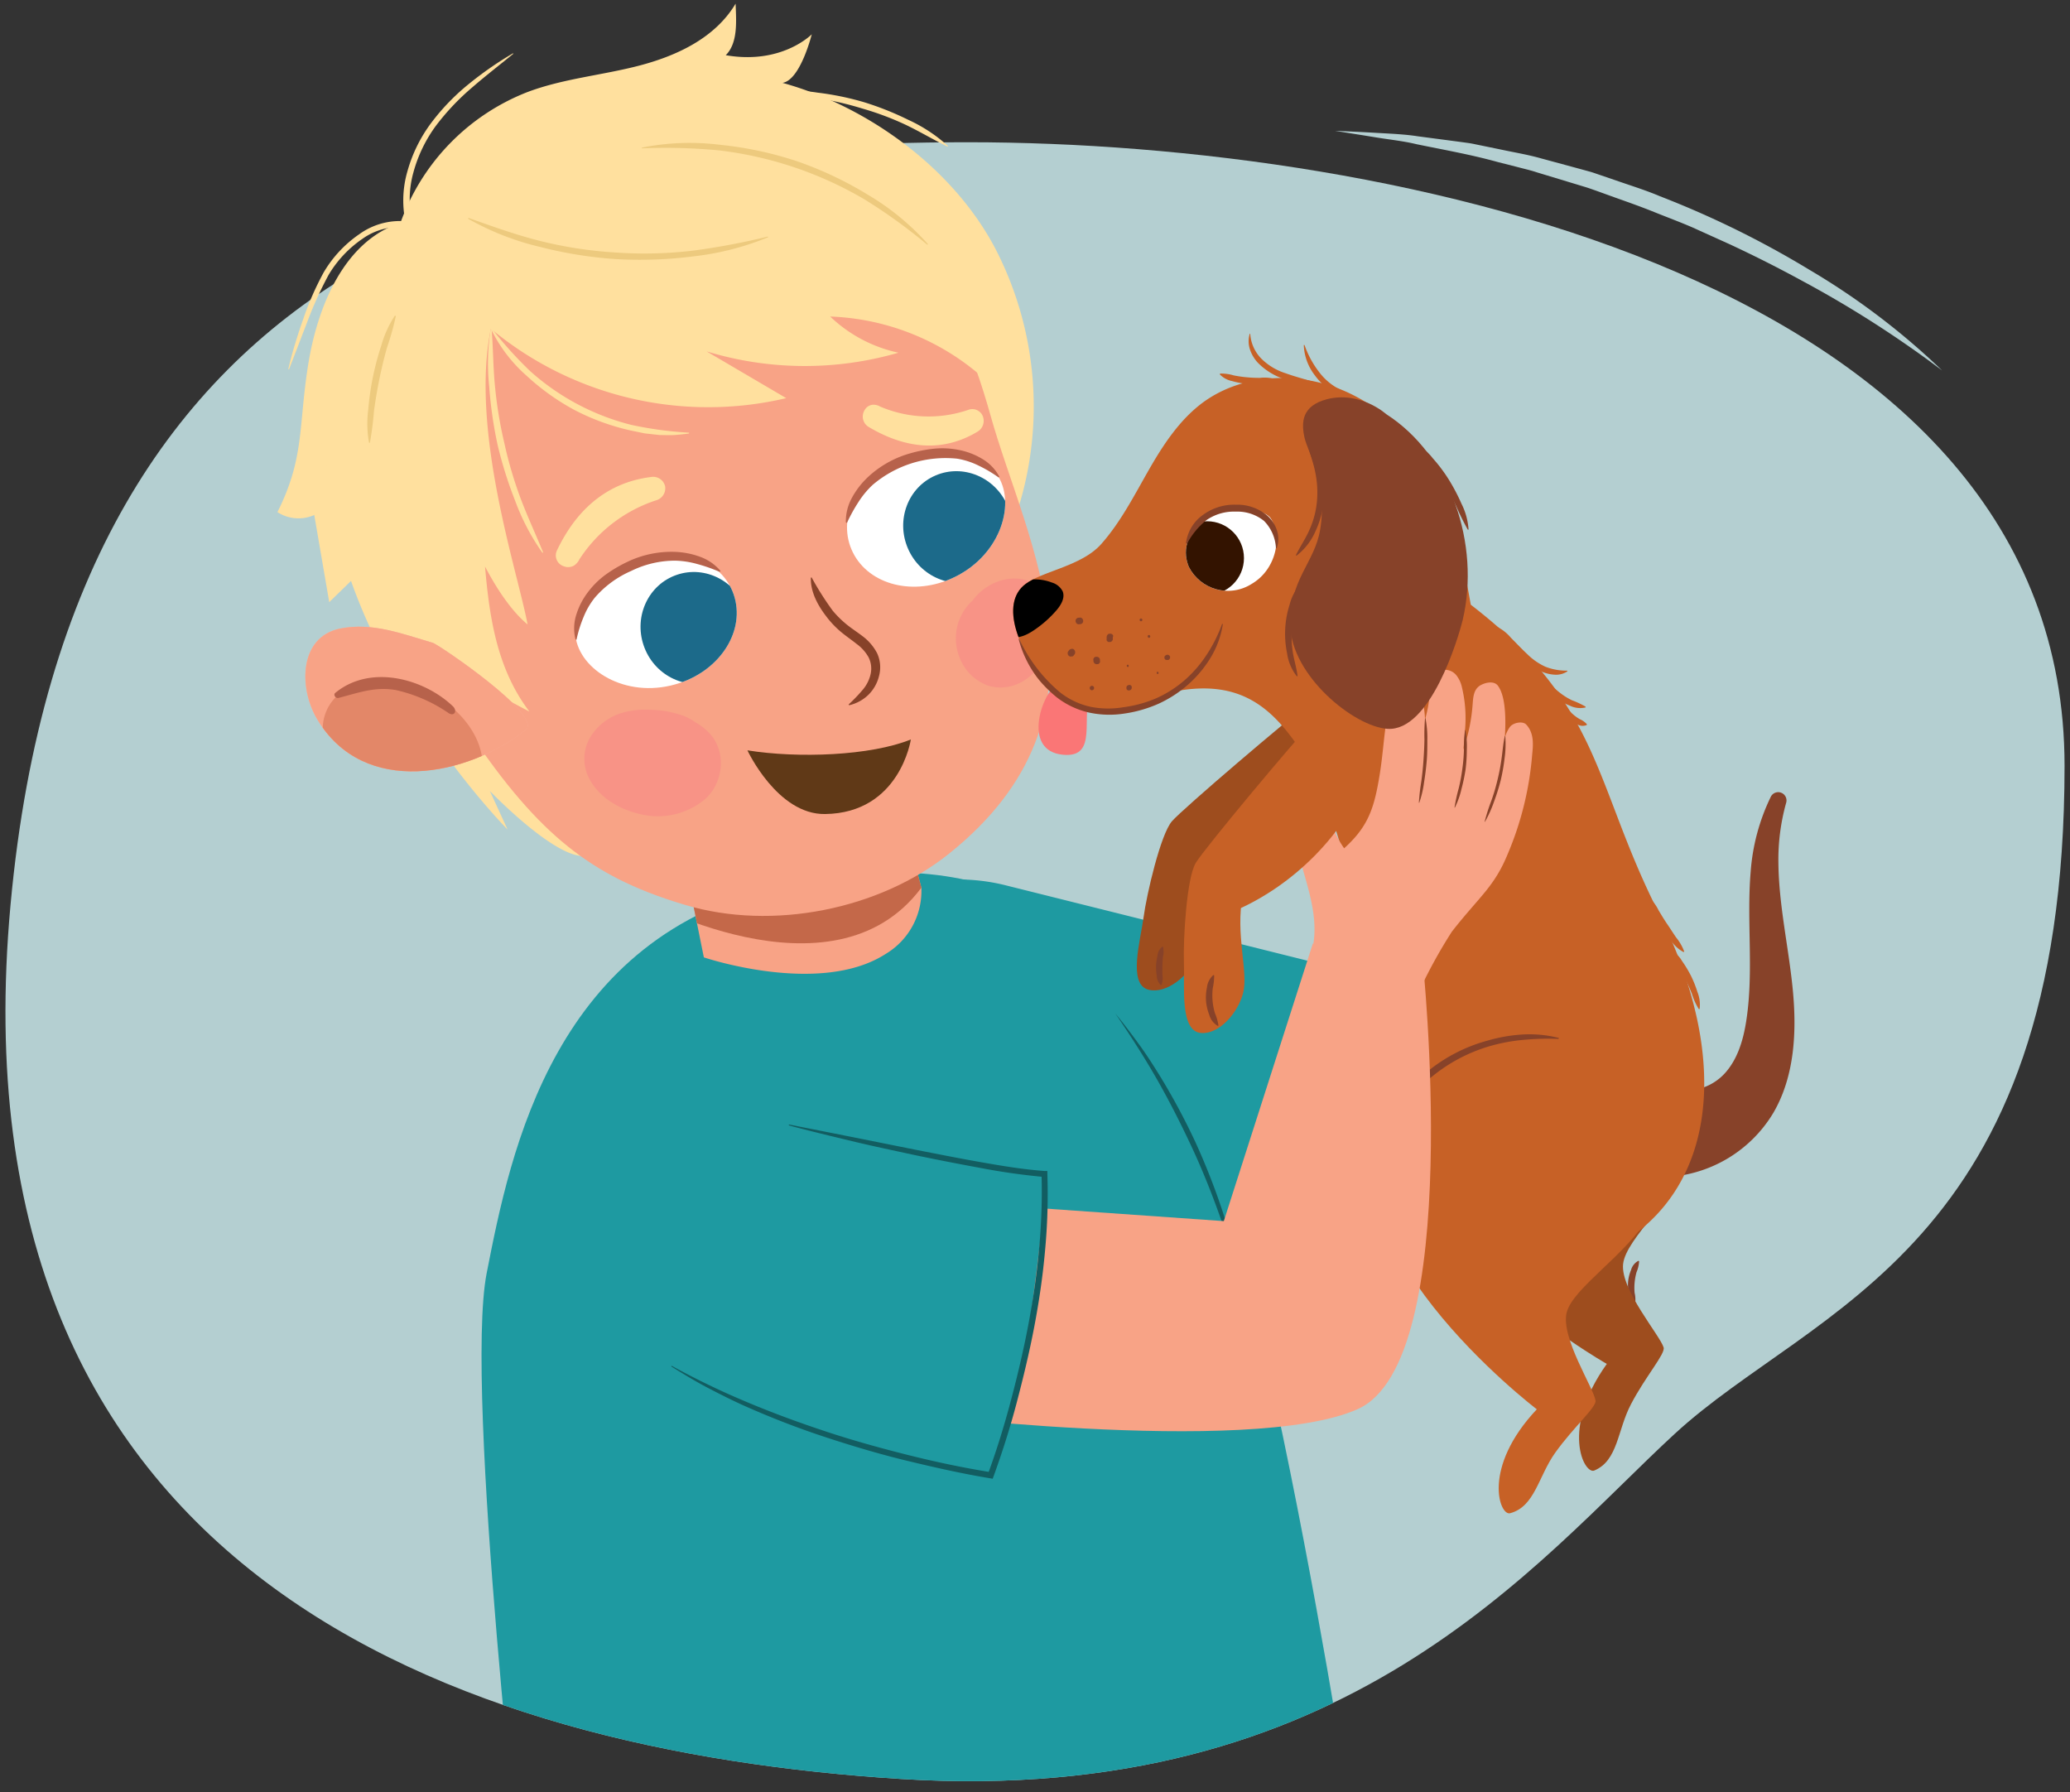
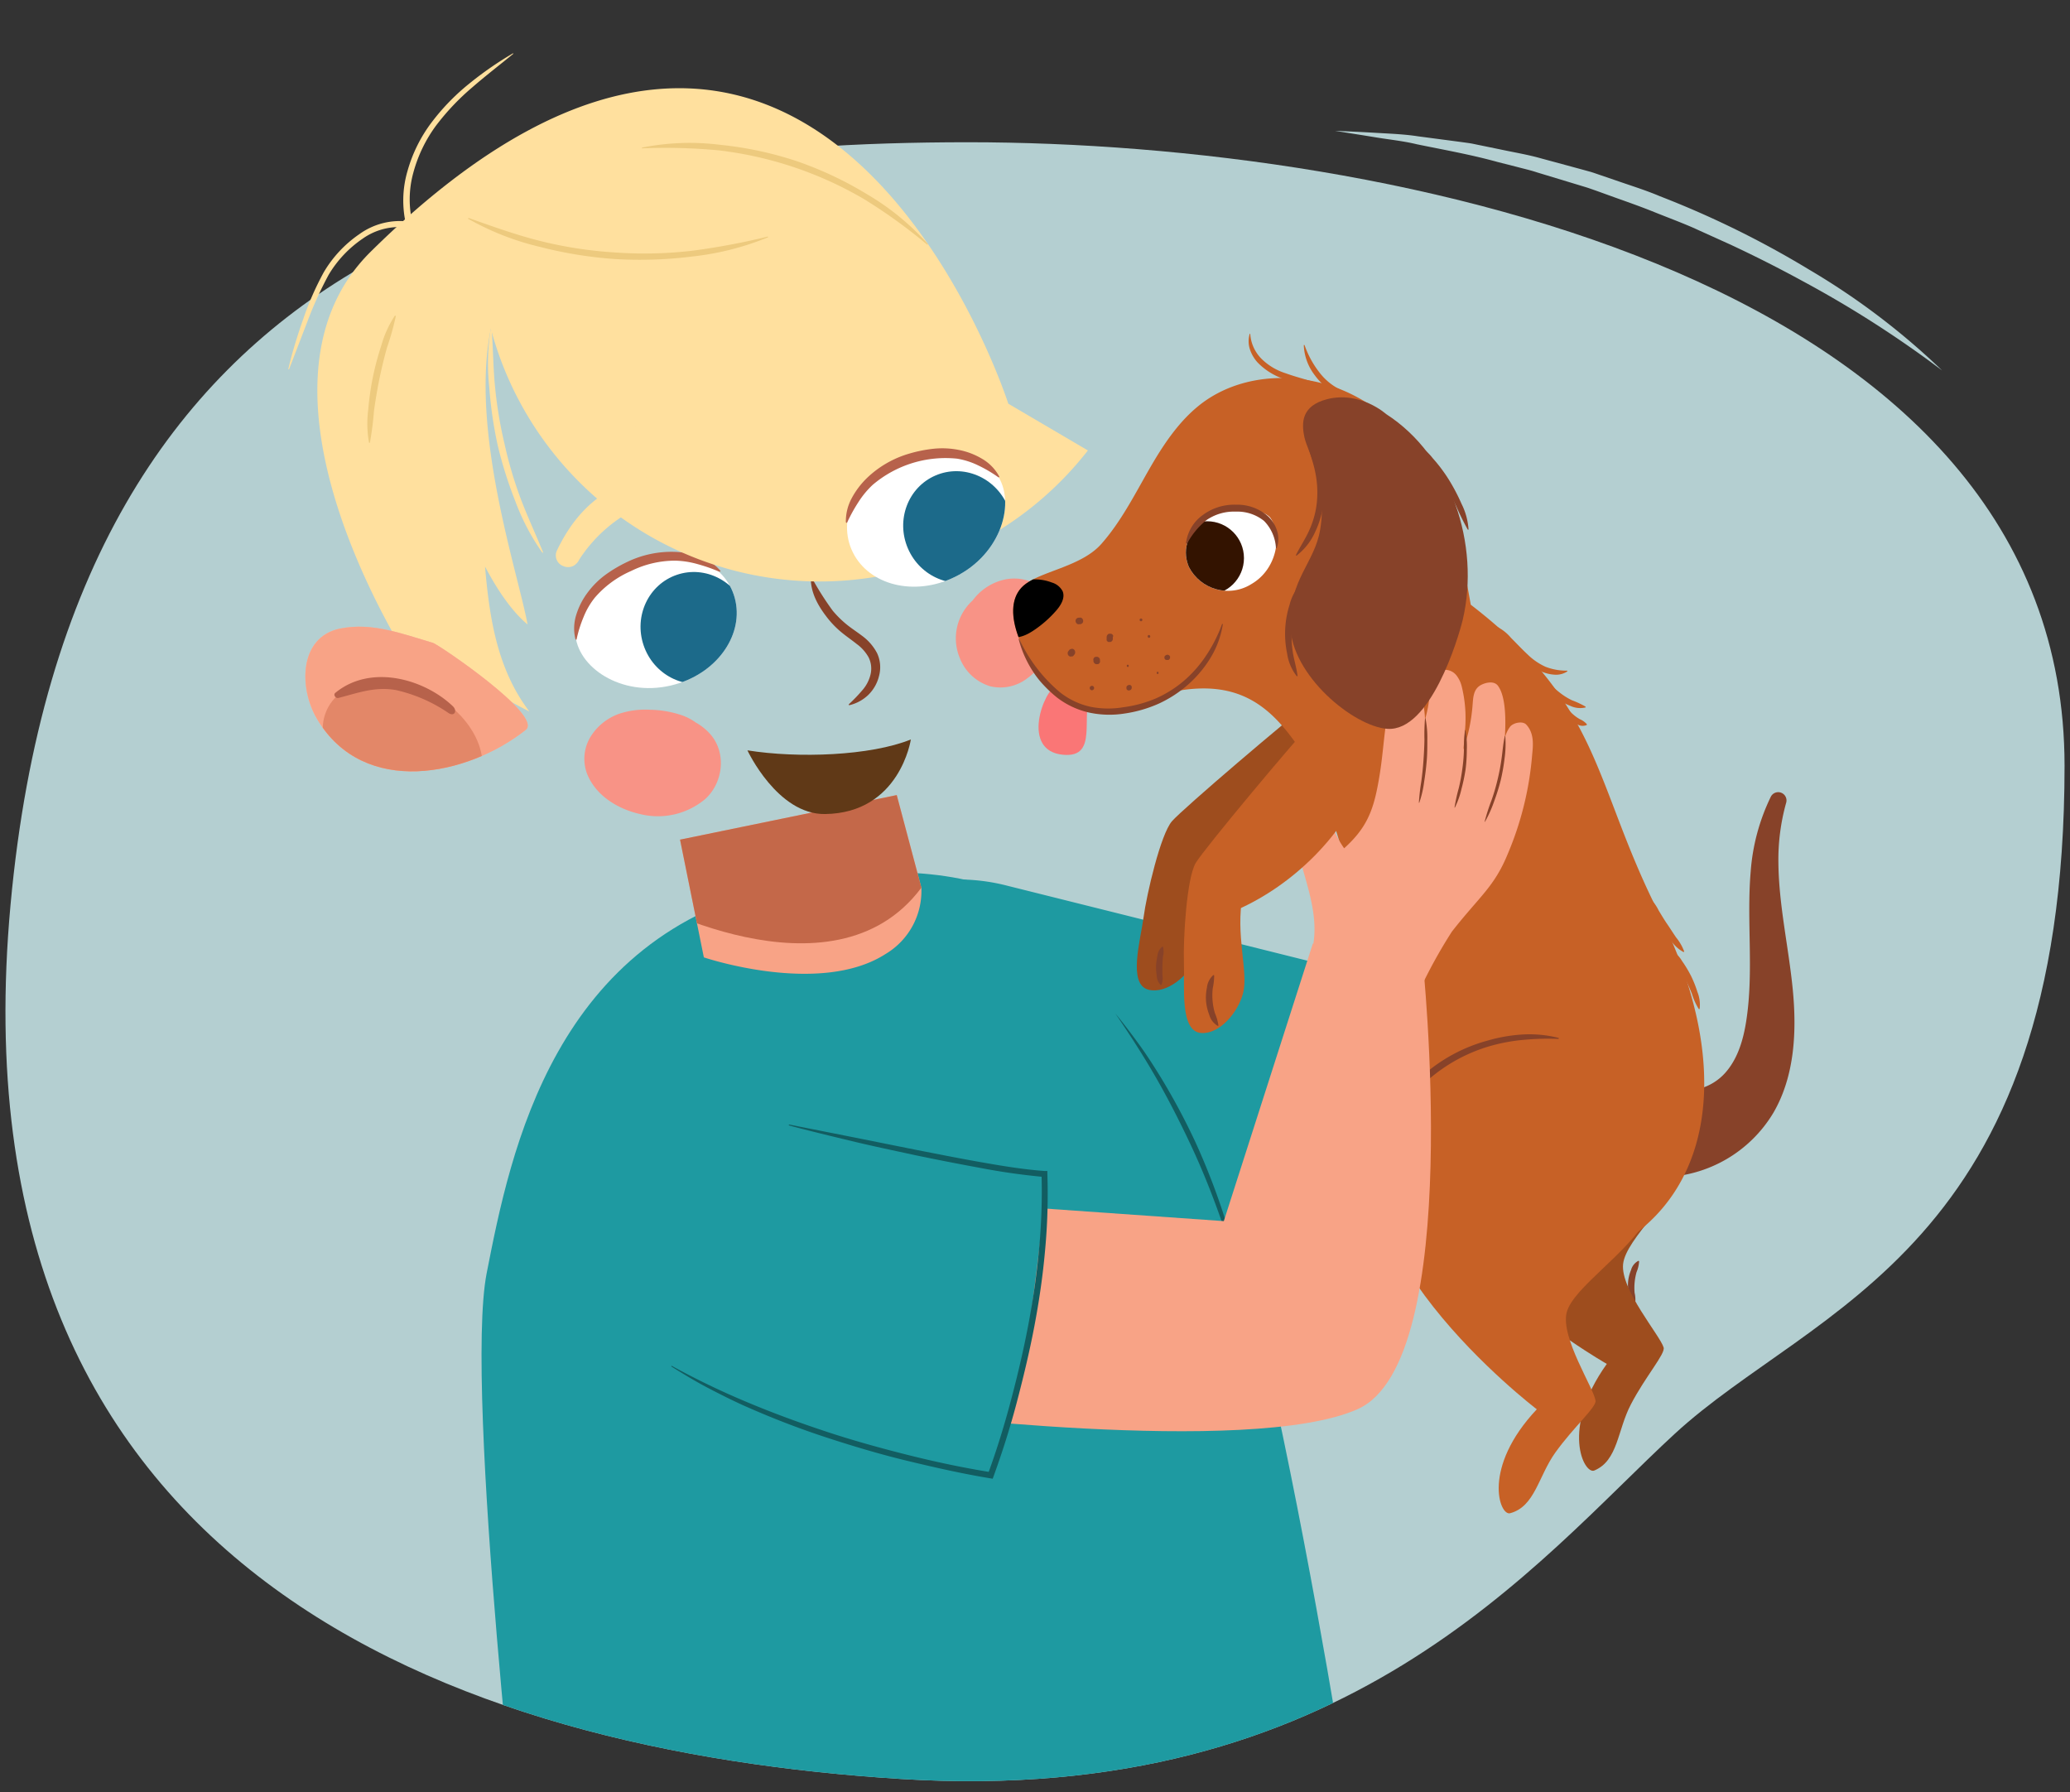
<svg xmlns="http://www.w3.org/2000/svg" id="Artwork" viewBox="0 0 380 329">
  <rect x="0" y="0" width="380" height="329" fill="#333333" stroke="none" />
  <defs>
    <style>.cls-1{fill:none;}.cls-2{fill:#f8a386;}.cls-3{fill:#fff;}.cls-4{fill:#c76126;}.cls-5{fill:#b4cfd1;}.cls-6{clip-path:url(#clip-path);}.cls-7{fill:#1e9aa1;}.cls-8{fill:#874229;}.cls-9{fill:#125d61;}.cls-10{clip-path:url(#clip-path-2);}.cls-11{fill:#c46849;}.cls-12{fill:#ffe09e;}.cls-13{clip-path:url(#clip-path-3);}.cls-14{fill:#f89386;}.cls-15{clip-path:url(#clip-path-4);}.cls-16{fill:#1c6a8a;}.cls-17{fill:#b7624b;}.cls-18{fill:#f8b5a2;}.cls-19{clip-path:url(#clip-path-5);}.cls-20{fill:#e38768;}.cls-21{clip-path:url(#clip-path-6);}.cls-22{fill:#edca7e;}.cls-23{fill:#9e4d1e;}.cls-24{fill:#fa7676;}.cls-25{clip-path:url(#clip-path-7);}.cls-26{clip-path:url(#clip-path-8);}.cls-27{fill:#331300;}.cls-28{fill:#603917;}</style>
    <clipPath id="clip-path">
      <path class="cls-1" d="M1.93,166.11C-9.31,288.73,83.68,321.43,165.43,326.54s116.49-39.85,142-63.35S379,229.49,379,140.56,219.59-2.5,140.9-2.5,13.17,43.48,1.93,166.11Z" />
    </clipPath>
    <clipPath id="clip-path-2">
      <path class="cls-2" d="M129.21,175.73l-4.37-21.61,39.78-8.18,4.52,17a13.46,13.46,0,0,1-6.54,12.15C150.48,182.92,129.21,175.73,129.21,175.73Z" />
    </clipPath>
    <clipPath id="clip-path-3">
      <path class="cls-2" d="M102,25.22c31.6-13.53,56.74,8.67,64.38,18.62s12.1,20.39,15.49,32.53c6.5,23.25,24.68,54.48-7.68,80.35-12.82,10.25-32.39,14.14-48.35,9.4S100,154.45,87.54,136.4,62.29,100,64.27,76.37C66.42,51.46,74.74,36.89,102,25.22Z" />
    </clipPath>
    <clipPath id="clip-path-4">
      <path class="cls-3" d="M117.06,102.94c-8.69,4-12.37,9.09-11.32,14.4,1.2,6.12,9.88,11.13,19.11,8,7.61-2.57,12-9.75,9.86-16.16S124.36,99.6,117.06,102.94Z" />
    </clipPath>
    <clipPath id="clip-path-5">
      <path class="cls-2" d="M79.49,118c-5.64-1.65-11.1-3.8-17-2.63-7.66,1.52-7.63,11-4.28,16.61,8.57,14.48,27.69,10.42,38.3,2C99.83,131.37,80.56,118.34,79.49,118Z" />
    </clipPath>
    <clipPath id="clip-path-6">
      <path class="cls-3" d="M165.3,84.41c9.12-2.86,15.27-1.53,18,3.12,3.2,5.35.11,14.89-8.83,18.75-7.38,3.18-15.48.81-18.15-5.41S157.64,86.81,165.3,84.41Z" />
    </clipPath>
    <clipPath id="clip-path-7">
      <path class="cls-4" d="M304.3,167.14C292.49,143.66,294.06,129.52,270,111L266.71,92.9c-3.9-8.65-10.25-16.49-18.8-20.63s-19.41-4-27.06,1.59c-4.32,3.19-7.34,7.82-10,12.47s-5.13,9.51-8.69,13.53-10.6,4.92-13.85,7.3c-5,3.67-1.08,12.67,3.95,18.34s9.84,6.15,17.21,4.33a20.48,20.48,0,0,0,6.58-3c11.25-2,17,2.7,22,9.83,7.49,10.62,9,26.16,12.2,28.84s7.54,66.89,7.54,66.89C305.89,241.93,325.65,209.6,304.3,167.14Z" />
    </clipPath>
    <clipPath id="clip-path-8">
      <path class="cls-3" d="M218.26,104.09c-1.1-2.54-.89-6.2,3.41-8.85,5.52-3.4,10.74-1.39,11.58-.13,2.2,3.26,1.12,9.42-3.53,12.1A8.07,8.07,0,0,1,218.26,104.09Z" />
    </clipPath>
  </defs>
  <path class="cls-5" d="M1.93,166.11C-9.31,288.73,83.68,321.43,165.43,326.54s116.49-39.85,142-63.35S379,229.49,379,140.56,256.38,26.11,177.69,26.11,13.17,43.48,1.93,166.11Z" />
  <path class="cls-5" d="M356.52,68A198.74,198.74,0,0,0,331,51.64q-6.63-3.62-13.48-6.81l-6.88-3.11c-2.32-1-4.67-1.87-7-2.81s-4.7-1.78-7.07-2.62L293,35c-.59-.2-1.18-.42-1.78-.61l-1.81-.55-7.23-2.19c-1.19-.4-2.42-.67-3.65-1l-3.66-.93c-4.86-1.35-9.83-2.22-14.78-3.24-2.47-.6-5-.85-7.48-1.26s-5-.79-7.52-1.21c2.54.11,5.07.23,7.61.38s5.09.24,7.6.63l7.58,1,1.89.26c.63.1,1.25.25,1.87.37l3.75.77c2.49.54,5,.94,7.47,1.64l7.38,2,1.85.51c.61.19,1.21.41,1.81.61l3.62,1.24c2.42.83,4.85,1.6,7.2,2.6a174.18,174.18,0,0,1,27.44,13.5A131.52,131.52,0,0,1,356.52,68Z" />
  <g class="cls-6">
    <path class="cls-7" d="M184.84,162.56l62.74,15.67s-1.8,17.3-3.72,31.13a161.42,161.42,0,0,1-6.75,27.53S163.9,224.38,153,185.68c-3.94-14,4.26-20,12.43-22.65A35.56,35.56,0,0,1,184.84,162.56Z" />
    <path class="cls-7" d="M143.8,162.47c-42.1,9.14-50.06,48.75-54.46,71.23-4.18,21.39,6.89,117.6,6.89,117.6l152.33-15.12S229.62,210,211.67,186.27C201.66,173.06,185.91,153.33,143.8,162.47Z" />
    <path class="cls-8" d="M284.57,246.18A2.7,2.7,0,0,1,284,244a7.17,7.17,0,0,1,.42-2.25,7.29,7.29,0,0,1,1.12-2,2.81,2.81,0,0,1,1.86-1.3l.09.12a8,8,0,0,1-1.08,1.8,8.43,8.43,0,0,0-.86,1.79,8.84,8.84,0,0,0-.47,1.92,7,7,0,0,1-.32,2.07Z" />
    <path class="cls-8" d="M282.43,247.43a3.13,3.13,0,0,1-1.67-2.13,6,6,0,0,1,.7-5.36,3.2,3.2,0,0,1,2.15-1.64l.09.12c-.42.85-.94,1.38-1.32,2.08a6.26,6.26,0,0,0-.58,4.49c.18.78.58,1.4.74,2.34Z" />
    <path class="cls-9" d="M228,236.05c-1.29-4.46-2.65-8.88-4.21-13.22s-3.29-8.63-5.26-12.81-4.06-8.29-6.36-12.29-4.81-7.89-7.43-11.71c1.48,1.78,2.87,3.64,4.24,5.51s2.63,3.83,3.85,5.8a121.65,121.65,0,0,1,6.6,12.27,126.51,126.51,0,0,1,5.09,13A120.47,120.47,0,0,1,228,236.05Z" />
    <path class="cls-8" d="M300,239.32a2.62,2.62,0,0,1-1-1.91,8,8,0,0,1-.12-2.18,7.35,7.35,0,0,1,.54-2.12,2.69,2.69,0,0,1,1.36-1.69l.12.08a5.94,5.94,0,0,1-.47,2,10.7,10.7,0,0,0-.36,3.79,5.49,5.49,0,0,1,.1,2Z" />
    <path class="cls-2" d="M129.21,175.73l-4.37-21.61,39.78-8.18,4.52,17a13.46,13.46,0,0,1-6.54,12.15C150.48,182.92,129.21,175.73,129.21,175.73Z" />
    <g class="cls-10">
      <path class="cls-11" d="M116.78,164.59s36,20.31,52.36-1.65c25.61-15.35.92-27.26.92-27.26l-53.24,15.4Z" />
    </g>
-     <path class="cls-12" d="M186.43,94.82A63,63,0,0,0,182.91,46c-7.71-15-23.56-26.46-39.26-30.79,3.29-.5,5.37-8.92,5.37-8.92s-5.47,5.64-15.79,3.84c2.3-2.28,1.91-6.38,1.81-9.46C131.33,6.9,124.39,10.18,117.51,12s-14.1,2.4-20.74,4.92a40.27,40.27,0,0,0-23.26,24c-10.29,3.29-15.28,15.27-17,26.4S55.88,84.12,50.93,94a7.1,7.1,0,0,0,6.76.53l2.75,16,4-3.9c9.13,25.84,28.74,45.64,28.74,45.64l-3.25-7.08s12.17,12.68,17.6,11.9" />
-     <path class="cls-2" d="M102,25.22c31.6-13.53,56.74,8.67,64.38,18.62s12.1,20.39,15.49,32.53c6.5,23.25,24.68,54.48-7.68,80.35-12.82,10.25-32.39,14.14-48.35,9.4S100,154.45,87.54,136.4,62.29,100,64.27,76.37C66.42,51.46,74.74,36.89,102,25.22Z" />
    <g class="cls-13">
      <path class="cls-14" d="M107.76,142a7.8,7.8,0,0,1,.57-6.63,10.15,10.15,0,0,1,5.35-4.36,15.2,15.2,0,0,1,5.69-.73,18.93,18.93,0,0,1,6.06,1.1,10.44,10.44,0,0,1,2.3,1.24,10.26,10.26,0,0,1,2.75,2.24c2.91,3.43,2.26,8.81-1,11.79a13.51,13.51,0,0,1-12.07,2.75C113.36,148.47,109.33,146,107.76,142Z" />
      <path class="cls-14" d="M176.18,120.75a9.38,9.38,0,0,1,2.38-10.54,10,10,0,0,1,5.38-3.71,8.39,8.39,0,0,1,6.5.85,8.27,8.27,0,0,1,3.83,6.58,10.42,10.42,0,0,1-1.59,6,15.62,15.62,0,0,1-4.29,4.72,8.08,8.08,0,0,1-6.61,1.32A8.71,8.71,0,0,1,176.18,120.75Z" />
    </g>
    <path class="cls-3" d="M117.06,102.94c-8.69,4-12.37,9.09-11.32,14.4,1.2,6.12,9.88,11.13,19.11,8,7.61-2.57,12-9.75,9.86-16.16S124.36,99.6,117.06,102.94Z" />
    <g class="cls-15">
      <ellipse class="cls-16" cx="127.58" cy="115.26" rx="9.95" ry="10.3" transform="translate(-30.26 47.07) rotate(-18.73)" />
    </g>
    <path class="cls-17" d="M132,104.92a29.75,29.75,0,0,0-4-1.39,16.28,16.28,0,0,0-4.1-.62,18.27,18.27,0,0,0-8.05,1.9,18.54,18.54,0,0,0-6.67,4.91,14.06,14.06,0,0,0-2.06,3.56,22.87,22.87,0,0,0-1.27,4.06h0a.1.1,0,0,1-.13.08.11.11,0,0,1-.08-.08,8.31,8.31,0,0,1,.16-4.53,13.26,13.26,0,0,1,2.11-4.09,15.45,15.45,0,0,1,3.27-3.24,25.26,25.26,0,0,1,3.91-2.31A18.68,18.68,0,0,1,124,101.3a14.93,14.93,0,0,1,4.49.89,8.81,8.81,0,0,1,3.74,2.56.11.11,0,0,1,0,.16.11.11,0,0,1-.11,0Z" />
    <path class="cls-8" d="M149,106a54.21,54.21,0,0,0,3.87,6.1,18.9,18.9,0,0,0,2.5,2.48c.9.74,1.95,1.41,3,2.21a9.23,9.23,0,0,1,2.64,3.1,6.11,6.11,0,0,1,.36,4.18,7.25,7.25,0,0,1-2,3.51,7.49,7.49,0,0,1-3.4,1.85.11.11,0,0,1-.11-.19,29.91,29.91,0,0,0,2.49-2.6,6.74,6.74,0,0,0,1.48-2.93,4.64,4.64,0,0,0-.38-3.06,7.64,7.64,0,0,0-2.19-2.45c-.92-.74-1.95-1.43-2.95-2.27a17.39,17.39,0,0,1-2.66-2.83c-1.53-2-2.85-4.42-2.8-7a.11.11,0,0,1,.12-.11A.11.11,0,0,1,149,106Z" />
-     <path class="cls-12" d="M185.1,74.1a44.74,44.74,0,0,0-32.7-16,26,26,0,0,0,12.54,6.64,61.82,61.82,0,0,1-35.22-.24l14.61,8.58A62.45,62.45,0,0,1,90.11,60.34c-3.86,18.76,5,44.84,6.74,54.28-3.07-2.54-5.79-6.78-7.81-10.63.82,9.63,2.29,18.92,8.14,26.61-7.3-3.72-11.13-6.86-20.68-7.14,0,0-34.65-51.39-8.44-77.27C150.17-34.9,185.1,74.1,185.1,74.1Z" />
+     <path class="cls-12" d="M185.1,74.1l14.61,8.58A62.45,62.45,0,0,1,90.11,60.34c-3.86,18.76,5,44.84,6.74,54.28-3.07-2.54-5.79-6.78-7.81-10.63.82,9.63,2.29,18.92,8.14,26.61-7.3-3.72-11.13-6.86-20.68-7.14,0,0-34.65-51.39-8.44-77.27C150.17-34.9,185.1,74.1,185.1,74.1Z" />
    <path class="cls-18" d="M79.47,118c-5.65-1.65-11.1-3.81-17-2.64-7.66,1.53-7.63,11-4.28,16.61,8.57,14.48,27.7,10.42,38.3,2C99.81,131.38,80.54,118.35,79.47,118Z" />
    <path class="cls-2" d="M79.49,118c-5.64-1.65-11.1-3.8-17-2.63-7.66,1.52-7.63,11-4.28,16.61,8.57,14.48,27.69,10.42,38.3,2C99.83,131.37,80.56,118.34,79.49,118Z" />
    <g class="cls-19">
      <path class="cls-20" d="M78.08,126.74c7.76,3.56,12.19,11.08,9.88,16.8S77.49,151,69.73,147.45s-12.19-11.08-9.88-16.79S70.32,123.18,78.08,126.74Z" />
      <path class="cls-17" d="M83.15,129.65c-5.22-5-15.06-7.85-21.6-2.47-.43.36.08,1.06.58.93,3.66-.94,6.68-2.11,10.53-1.45a27.9,27.9,0,0,1,9.69,4.23C83.41,131.57,84,130.49,83.15,129.65Z" />
    </g>
    <path class="cls-3" d="M165.3,84.41c9.12-2.86,15.27-1.53,18,3.12,3.2,5.35.11,14.89-8.83,18.75-7.38,3.18-15.48.81-18.15-5.41S157.64,86.81,165.3,84.41Z" />
    <g class="cls-21">
      <ellipse class="cls-16" cx="175.81" cy="96.73" rx="9.95" ry="10.3" transform="translate(-23.92 77.4) rotate(-23.29)" />
    </g>
    <path class="cls-17" d="M155.28,95.87a8.89,8.89,0,0,1,1.06-4.4,15.1,15.1,0,0,1,2.74-3.66,18.7,18.7,0,0,1,7.85-4.55,24.88,24.88,0,0,1,4.45-.89,15.44,15.44,0,0,1,4.6.21,13.19,13.19,0,0,1,4.3,1.63,8.32,8.32,0,0,1,3.16,3.26.11.11,0,0,1-.16.14h0a24.19,24.19,0,0,0-3.66-2.16,14,14,0,0,0-3.92-1.26A20.65,20.65,0,0,0,160.2,89a16.24,16.24,0,0,0-2.64,3.2,29.73,29.73,0,0,0-2.06,3.74h0a.11.11,0,0,1-.15,0A.13.13,0,0,1,155.28,95.87Z" />
    <path class="cls-12" d="M94.25,9.86c-2.53,2.07-5.12,4.06-7.57,6.19a44.07,44.07,0,0,0-6.63,7,25.88,25.88,0,0,0-4.16,8.6,18.38,18.38,0,0,0-.13,9.4L76,42l-.93-.18a11.56,11.56,0,0,0-8.51,2,21,21,0,0,0-6.24,6.64A68.6,68.6,0,0,0,56.44,59l-3.38,8.79-.14,0c.35-1.54.76-3.06,1.22-4.57s.93-3,1.47-4.49A54.51,54.51,0,0,1,59.42,50a22,22,0,0,1,6.52-7,12.73,12.73,0,0,1,9.35-2.29l-.69.74a19.23,19.23,0,0,1,.19-10,26.9,26.9,0,0,1,4.4-8.93,40.41,40.41,0,0,1,6.89-7.12,64.11,64.11,0,0,1,8.09-5.61Z" />
-     <path class="cls-12" d="M141.32,17a27.79,27.79,0,0,1,8.73,0,52.34,52.34,0,0,1,8.57,1.76A55.26,55.26,0,0,1,166.75,22a28.29,28.29,0,0,1,7.28,4.8l-.08.12c-2.62-1.29-5.06-2.75-7.66-4a53.44,53.44,0,0,0-8-3A58,58,0,0,0,149.91,18c-2.84-.42-5.69-.49-8.58-.88Z" />
    <path class="cls-12" d="M90.24,60.25a70.73,70.73,0,0,0,7.13,7.91A43.8,43.8,0,0,0,115.94,78a68.3,68.3,0,0,0,10.55,1.42v.15c-.89.12-1.79.22-2.7.28s-1.81,0-2.71,0l-2.71-.3L115.7,79a42.24,42.24,0,0,1-10.21-3.73,42.77,42.77,0,0,1-8.84-6.32,27.22,27.22,0,0,1-6.54-8.61Z" />
    <path class="cls-12" d="M90.24,60.3c.3,3.57.28,7.1.63,10.63A77,77,0,0,0,92.6,81.4a74.78,74.78,0,0,0,3,10.17c1.26,3.32,2.75,6.51,4.11,9.83l-.13.07a41.07,41.07,0,0,1-5-9.52,75.19,75.19,0,0,1-3.23-10.28A76.35,76.35,0,0,1,89.81,71a40.23,40.23,0,0,1,.29-10.74Z" />
    <path class="cls-12" d="M105.32,103.84a2.18,2.18,0,0,1-1.88.08,2.09,2.09,0,0,1-1.17-2.94c2.24-4.66,7-12.17,17.29-13.43a2.25,2.25,0,0,1,2.55,1.76,2.31,2.31,0,0,1-1.75,2.55,26.73,26.73,0,0,0-14,10.81A2.72,2.72,0,0,1,105.32,103.84Z" />
    <path class="cls-12" d="M160.13,74.3a1.92,1.92,0,0,0-1.42,1,2.22,2.22,0,0,0,.76,3.07c4.19,2.48,11.8,5.8,20,.85a2.3,2.3,0,0,0,.91-2.91,2.07,2.07,0,0,0-2.68-1.06,22.55,22.55,0,0,1-16.16-.64A2.35,2.35,0,0,0,160.13,74.3Z" />
    <path class="cls-22" d="M86,40c4.45,1.57,8.83,3.16,13.37,4.28a76,76,0,0,0,13.82,2.08,75.94,75.94,0,0,0,14-.35,131.17,131.17,0,0,0,13.79-2.59l0,.14a51,51,0,0,1-13.71,3.5,77.25,77.25,0,0,1-14.18.5,76.19,76.19,0,0,1-14-2.25,49.68,49.68,0,0,1-13.17-5.17Z" />
    <path class="cls-22" d="M117.85,27.1a44.51,44.51,0,0,1,14.34-.52,65.76,65.76,0,0,1,14.07,3,66.52,66.52,0,0,1,13,6.13,46.16,46.16,0,0,1,11.09,9.11l-.11.11a99,99,0,0,0-11.52-8.32,68.51,68.51,0,0,0-26.68-9,103.49,103.49,0,0,0-14.21-.38Z" />
    <path class="cls-22" d="M72.67,58a49.25,49.25,0,0,1-1.61,5.75c-.54,1.9-1,3.82-1.4,5.76s-.72,3.89-1,5.85a57.75,57.75,0,0,1-.76,5.92h-.15a19.68,19.68,0,0,1-.16-6,52.48,52.48,0,0,1,.85-6A51.24,51.24,0,0,1,70,63.42a19.18,19.18,0,0,1,2.5-5.49Z" />
    <path class="cls-4" d="M229.51,61.28a7.17,7.17,0,0,0,2.08,4.59A11,11,0,0,0,236,68.51c1.65.6,3.41,1.06,5.14,1.58l5.19,1.59-.39,1a12.16,12.16,0,0,1-4.6-3.83,9.65,9.65,0,0,1-2-5.52l.14,0a17.54,17.54,0,0,0,2.66,4.94,11,11,0,0,0,4.25,3.42l-.38,1-5.21-1.5c-1.73-.54-3.47-1-5.21-1.66a12.07,12.07,0,0,1-4.73-3,6.71,6.71,0,0,1-1.43-2.48,4.73,4.73,0,0,1,0-2.81Z" />
-     <path class="cls-4" d="M233.81,69.66a4.11,4.11,0,0,1-2.48.79,14,14,0,0,1-2.59,0,14.63,14.63,0,0,1-2.54-.5,4.29,4.29,0,0,1-2.28-1.24l.06-.14a7.92,7.92,0,0,1,2.48.33,21.34,21.34,0,0,0,2.4.35c.8.08,1.61.11,2.42.11a7.16,7.16,0,0,1,2.5.14Z" />
    <path class="cls-4" d="M273.75,114.61a7.93,7.93,0,0,1,3.62,2.46c1,1,2,2.08,3,3a11.51,11.51,0,0,0,3.35,2.32,10.67,10.67,0,0,0,4,.71l0,.14a3.79,3.79,0,0,1-2.18.61,7.16,7.16,0,0,1-2.25-.46,11.58,11.58,0,0,1-3.77-2.43c-1.07-1-2-2.11-3-3.16s-2-1.94-2.92-3.09Z" />
    <path class="cls-4" d="M282.65,123.18a14.53,14.53,0,0,1,1.76,2.12,11.86,11.86,0,0,0,1.92,1.83,11.65,11.65,0,0,0,2.25,1.41,16.38,16.38,0,0,1,2.5,1.17l0,.14a4.26,4.26,0,0,1-2.9-.33,9.88,9.88,0,0,1-4.61-3.56,4.18,4.18,0,0,1-1-2.72Z" />
    <path class="cls-4" d="M286.66,128.87c.63.34.77.78,1.09,1.17a7.31,7.31,0,0,0,1,1.06A7.39,7.39,0,0,0,290,132a3.72,3.72,0,0,1,1.3.92l0,.15a1.92,1.92,0,0,1-1.75-.11A5.8,5.8,0,0,1,288,132a5.47,5.47,0,0,1-1.12-1.37,1.85,1.85,0,0,1-.33-1.73Z" />
    <path class="cls-23" d="M310.41,212.59c-2.72,7.18-11.94,14.73-12.45,19.43s6.79,13.1,7.44,15.32c.34,1.15-3.33,5.3-6,10.42-2.5,4.75-2.36,10.34-6.73,12.16-1.85.77-6.27-7.58,2.3-19.57,0,0-45.46-25.73-34.3-51.2,9.15-20.88,28.19-10.54,28.19-10.54" />
    <path class="cls-24" d="M194,125.77c-2.43.93-6.67,12.06,1.16,12.77,6.68.61,3-7.28,5.2-11.94C198.92,126.74,195.93,126.11,194,125.77Z" />
    <path class="cls-8" d="M305.18,216.07a24.3,24.3,0,0,0,20.39-11.85c3.9-6.72,4.29-14.93,3.53-22.66s-2.55-15.39-2.63-23.16a38.75,38.75,0,0,1,1.41-11,1.52,1.52,0,0,0-2.82-1.12A37.69,37.69,0,0,0,321.38,160c-.77,9.08.59,18.29-.8,27.3-.53,3.5-1.56,7.07-3.93,9.69s-6.4,4-9.59,2.49" />
    <path class="cls-4" d="M302.55,223.35c-3.67,6.74-13.81,13-14.95,17.58s5,13.89,5.3,16.17c.18,1.19-4,4.81-7.38,9.52-3.13,4.37-3.74,9.93-8.31,11.14-1.94.52-5.2-8.35,4.91-19.08,0,0-41.58-31.62-27.08-55.36,11.87-19.45,29.34-6.64,29.34-6.64" />
    <path class="cls-23" d="M221.16,160.52C232,157.81,243,150.37,249.08,140l-7.85-11.64c-4.65,3.52-24,20-26.08,22.37s-4.65,13.37-5.22,17.65-2.94,12.33.93,13.29c3.3.82,7.33-2.56,8.84-5.95,1.65-3.69.33-10.75,3-17.76" />
    <path class="cls-4" d="M304.3,167.14C292.49,143.66,294.06,129.52,270,111L266.71,92.9c-3.9-8.65-10.25-16.49-18.8-20.63s-19.41-4-27.06,1.59c-4.32,3.19-7.34,7.82-10,12.47s-5.13,9.51-8.69,13.53-10.6,4.92-13.85,7.3c-5,3.67-1.08,12.67,3.95,18.34s9.84,6.15,17.21,4.33a20.48,20.48,0,0,0,6.58-3c11.25-2,17,2.7,22,9.83,7.49,10.62,9,26.16,12.2,28.84s7.54,66.89,7.54,66.89C305.89,241.93,325.65,209.6,304.3,167.14Z" />
    <g class="cls-25">
      <path d="M187.3,106.79a8.57,8.57,0,0,1,5.78.13,3.25,3.25,0,0,1,2,1.62c.48,1.22-.32,2.54-1.18,3.53a20.75,20.75,0,0,1-4.17,3.66c-1.25.83-2.77,1.55-4.22,1.13a3.64,3.64,0,0,1-2.42-3.07,6,6,0,0,1,1-3.93,17.84,17.84,0,0,1,2.74-3.09" />
    </g>
    <path class="cls-8" d="M286.13,190.7a47.71,47.71,0,0,0-6.45.17,32.76,32.76,0,0,0-6.29,1.18,30,30,0,0,0-18.75,16.23,32.94,32.94,0,0,0-2.09,6,43.45,43.45,0,0,0-1.08,6.37h-.14a22.24,22.24,0,0,1,.32-6.56,29.05,29.05,0,0,1,2-6.29A29.62,29.62,0,0,1,273.1,191a29.29,29.29,0,0,1,6.51-1.12,21.78,21.78,0,0,1,6.54.64Z" />
    <path class="cls-2" d="M280.18,133c-.64-.69-2.31-.37-2.94.36a5.54,5.54,0,0,0-1,2.19c.29-4.38,0-8-1.26-9.68-.83-1.12-2.81-.43-3.48.1-1,.77-1.07,2.12-1.16,3.31a32.86,32.86,0,0,1-1.7,8.29c.13-1.19.23-2.38.3-3.58a24.25,24.25,0,0,0-.59-7.93,5.33,5.33,0,0,0-1-2.11,2.66,2.66,0,0,0-2.15-1,2.89,2.89,0,0,0-2.25,1.83,9.69,9.69,0,0,0-.51,2.88,24.27,24.27,0,0,1-.85,4.45c0-.74-.1-1.48-.18-2.21-.15-1.59-.63-3.49-2.24-4a3.16,3.16,0,0,0-3.19,1.28,7.42,7.42,0,0,0-1.18,3.29c-.92,5.35-.86,8.4-1.88,13.74-.95,5-2.3,8-6.17,11.5a20.42,20.42,0,0,1-3.5-9.12,9.23,9.23,0,0,0-.66-3.09A2.65,2.65,0,0,0,240,142c-1.32.21-2,1.59-2.36,2.82-2.63,9.95,5.91,20.17,3.09,30.07l19.81,7a91.87,91.87,0,0,1,6-10.9c5.09-6.5,7.77-8.19,10.25-14.26a58.6,58.6,0,0,0,4.48-18.23C281.41,137,281.73,134.65,280.18,133Z" />
    <path class="cls-8" d="M261.68,131.83a18.2,18.2,0,0,1,.34,3.9c0,1.3,0,2.61-.11,3.92s-.27,2.6-.48,3.89a18.65,18.65,0,0,1-.89,3.81l-.07,0a38.17,38.17,0,0,1,.44-3.87c.18-1.28.31-2.57.4-3.86s.16-2.58.18-3.87a36.36,36.36,0,0,1,.11-3.9Z" />
    <path class="cls-8" d="M269,134a15.2,15.2,0,0,1,.27,3.62,29.36,29.36,0,0,1-.23,3.63,32.77,32.77,0,0,1-.75,3.57,15.47,15.47,0,0,1-1.21,3.42l-.07,0a32.13,32.13,0,0,1,.77-3.53,32.1,32.1,0,0,0,.66-3.52,30.16,30.16,0,0,0,.3-3.56,27.38,27.38,0,0,1,.19-3.61Z" />
    <path class="cls-8" d="M276.33,135.11a18.65,18.65,0,0,1-.13,4.09,35.19,35.19,0,0,1-.7,4,38.45,38.45,0,0,1-1.22,3.91,22.51,22.51,0,0,1-1.67,3.72l-.07,0a35.62,35.62,0,0,1,1.24-3.87,35.8,35.8,0,0,0,1.14-3.88,37.37,37.37,0,0,0,.75-4c.19-1.34.27-2.68.59-4Z" />
    <path class="cls-8" d="M187.09,117.24a28.15,28.15,0,0,0,7.54,9.87,13.83,13.83,0,0,0,5.5,2.61,16.56,16.56,0,0,0,6.12.09,22.59,22.59,0,0,0,6-1.64,21,21,0,0,0,5.22-3.32,22.52,22.52,0,0,0,4.06-4.7,26.53,26.53,0,0,0,2.81-5.61l.15,0a16.85,16.85,0,0,1-2.18,6.06,21.38,21.38,0,0,1-4.14,5,22.23,22.23,0,0,1-5.46,3.56,23.75,23.75,0,0,1-6.26,1.81,17.77,17.77,0,0,1-6.54-.18A15.06,15.06,0,0,1,194,128a22.84,22.84,0,0,1-2.39-2.22,17.22,17.22,0,0,1-2-2.55A19.85,19.85,0,0,1,187,117.3Z" />
    <path class="cls-8" d="M239.46,80.27c.58,2.71,4.3,8.5,2.89,16.93-1,6.11-5.69,9.15-5.5,17.58.21,9.23,11.66,18.57,17.83,19,7.89.54,13-16.56,13.84-20C271.75,100,266.38,83.64,254.45,76c0,0-4.7-4.27-10.83-2.73C238.93,74.49,238.88,77.55,239.46,80.27Z" />
    <path class="cls-4" d="M227.08,167c10.19-4.49,19.81-13.68,24.06-24.91l-9.69-10.15c-4,4.25-20.28,23.71-21.94,26.45s-2.33,14-2.17,18.28-.82,12.64,3.16,12.94c3.39.25,6.79-3.76,7.71-7.36,1-3.91-1.48-10.65-.07-18" />
    <path class="cls-3" d="M218.26,104.09c-1.1-2.54-.89-6.2,3.41-8.85,5.52-3.4,10.74-1.39,11.58-.13,2.2,3.26,1.12,9.42-3.53,12.1A8.07,8.07,0,0,1,218.26,104.09Z" />
    <g class="cls-26">
      <circle class="cls-27" cx="221.6" cy="102.44" r="6.76" />
    </g>
    <path class="cls-8" d="M217.72,99.71a7.48,7.48,0,0,1,3.16-5.23,9.67,9.67,0,0,1,6-1.84,8.51,8.51,0,0,1,5.9,2.12,6.21,6.21,0,0,1,1.68,2.74,5,5,0,0,1-.09,3.12l-.14,0a7.67,7.67,0,0,0-2.18-5,7.82,7.82,0,0,0-5.18-1.71,8.92,8.92,0,0,0-5.33,1.51,13.8,13.8,0,0,0-3.64,4.4Z" />
    <path class="cls-8" d="M198.79,113.71a.71.71,0,0,0-.2-.25l-.14-.08a.59.59,0,0,0-.32,0l-.17,0a.5.5,0,0,0-.23.09.44.44,0,0,0-.17.16.35.35,0,0,0-.1.21.52.52,0,0,0,0,.25l.05.16a.52.52,0,0,0,.2.24l.14.08a.69.69,0,0,0,.32,0l.16,0a.46.46,0,0,0,.23-.09.43.43,0,0,0,.18-.15.47.47,0,0,0,.09-.22.4.4,0,0,0,0-.24Z" />
    <path class="cls-8" d="M197.27,119.37a.38.38,0,0,0-.15-.18l-.14-.08a.71.71,0,0,0-.32,0l-.16.05a.62.62,0,0,0-.25.2l-.14.19a.51.51,0,0,0-.1.21.53.53,0,0,0,0,.25.5.5,0,0,0,.09.23.43.43,0,0,0,.15.18l.14.07a.58.58,0,0,0,.32,0l.16,0a.6.6,0,0,0,.25-.2l.14-.18a.62.62,0,0,0,.1-.22.49.49,0,0,0,0-.24A.43.43,0,0,0,197.27,119.37Z" />
    <path class="cls-8" d="M201.84,120.85a.4.4,0,0,0-.16-.18.49.49,0,0,0-.22-.1.49.49,0,0,0-.24,0l-.16,0a.69.69,0,0,0-.25.2,1,1,0,0,1-.08.14.58.58,0,0,0,0,.32l0,.16a.46.46,0,0,0,.09.23.55.55,0,0,0,.16.18.51.51,0,0,0,.21.1.52.52,0,0,0,.25,0l.16,0a.69.69,0,0,0,.25-.2l.07-.14a.58.58,0,0,0,0-.32l0-.17A.35.35,0,0,0,201.84,120.85Z" />
    <path class="cls-8" d="M204.36,116.68l-.06-.1a.06.06,0,0,1,0,0,.44.44,0,0,0-.16-.17l-.14-.08a.45.45,0,0,0-.23,0,.34.34,0,0,0-.17,0,.41.41,0,0,0-.21.1l-.11.12a.74.74,0,0,0-.12.29.43.43,0,0,1,0,.11.52.52,0,0,0,0,.25s0,0,0,.06h0a.57.57,0,0,0,0,.29.48.48,0,0,0,.12.16.66.66,0,0,0,.17.12.67.67,0,0,0,.28,0l.17,0h0a.82.82,0,0,0,.17-.11.64.64,0,0,0,.13-.15,1.19,1.19,0,0,0,.08-.16.32.32,0,0,0,0-.09.7.7,0,0,0,0-.14,1.48,1.48,0,0,0,0-.21A.74.74,0,0,0,204.36,116.68Z" />
    <path class="cls-8" d="M200.39,125.89a.4.4,0,0,0,.12.8A.4.4,0,0,0,200.39,125.89Z" />
    <path class="cls-8" d="M207.75,126a.62.62,0,0,0-.16-.2l-.12-.06a.39.39,0,0,0-.26,0,.44.44,0,0,0-.19.07.45.45,0,0,0-.23.31.44.44,0,0,0,0,.2l0,.13a.45.45,0,0,0,.16.2l.12.07a.57.57,0,0,0,.26,0,.44.44,0,0,0,.19-.07.47.47,0,0,0,.15-.13.48.48,0,0,0,.08-.18.45.45,0,0,0,0-.2C207.78,126.13,207.76,126.09,207.75,126Z" />
    <path class="cls-8" d="M207,122a.22.22,0,0,0,.06.43A.22.22,0,0,0,207,122Z" />
    <path class="cls-8" d="M214.7,120.37a.45.45,0,0,0-.21-.15.49.49,0,0,0-.48.06l.06,0-.06,0-.1.06-.08.09-.06.1a.29.29,0,0,0,0,.18.25.25,0,0,0,0,.12.22.22,0,0,0,.05.11.22.22,0,0,0,.07.09.31.31,0,0,0,.15.1h0l.14,0h.05a.46.46,0,0,0,.26,0,.45.45,0,0,0,.2-.16.43.43,0,0,0,.1-.24.46.46,0,0,0,0-.2A.4.4,0,0,0,214.7,120.37Z" />
    <path class="cls-8" d="M212.6,123.32l-.07,0a.18.18,0,0,0-.18.07.22.22,0,0,0,0,.13v.07a.21.21,0,0,0,.07.11.09.09,0,0,0,.07,0h.07a.18.18,0,0,0,.11-.08.18.18,0,0,0,0-.13v-.06A.24.24,0,0,0,212.6,123.32Z" />
    <path class="cls-8" d="M210.88,116.55a.27.27,0,0,0,.08.53A.27.27,0,0,0,210.88,116.55Z" />
    <path class="cls-8" d="M209.42,113.53a.25.25,0,0,0,.08.5A.25.25,0,0,0,209.42,113.53Z" />
    <path class="cls-4" d="M302.73,164.72a8.19,8.19,0,0,1,1.77,2.42c.51.83,1,1.67,1.56,2.48s1.07,1.64,1.63,2.45a9,9,0,0,1,1.49,2.59l-.11.1a6.42,6.42,0,0,1-2.24-2,28.58,28.58,0,0,1-1.78-2.43,29.53,29.53,0,0,1-1.5-2.62,6.19,6.19,0,0,1-.95-2.88Z" />
    <path class="cls-4" d="M306.52,174.2a6,6,0,0,1,2.27,2.21,22.06,22.06,0,0,1,1.64,2.72,20.69,20.69,0,0,1,1.17,2.94,6.33,6.33,0,0,1,.41,3.15l-.15,0a11.4,11.4,0,0,1-1.27-2.82c-.38-.94-.78-1.87-1.24-2.76s-.94-1.79-1.47-2.66a10.59,10.59,0,0,1-1.48-2.72Z" />
    <path class="cls-8" d="M223.56,188.31a3.36,3.36,0,0,1-1.56-2,9.39,9.39,0,0,1-.6-2.51,9.23,9.23,0,0,1,.17-2.57,3.51,3.51,0,0,1,1.18-2.26l.14.06a11,11,0,0,1-.26,2.38,11.6,11.6,0,0,0,.39,4.54,9,9,0,0,1,.66,2.31Z" />
    <path class="cls-8" d="M213.12,180.83a2.36,2.36,0,0,1-.77-1.71,10.4,10.4,0,0,1-.13-1.85,10.21,10.21,0,0,1,.26-1.83,2.42,2.42,0,0,1,.87-1.66l.14,0a3.46,3.46,0,0,1,0,1.8c-.05.56-.09,1.12-.1,1.69s0,1.13,0,1.7a3.3,3.3,0,0,1-.17,1.78Z" />
    <path class="cls-8" d="M240.19,81.39a11.94,11.94,0,0,1,2.32,5.09,17.57,17.57,0,0,1,.45,5.65,16.15,16.15,0,0,1-1.51,5.46A11.33,11.33,0,0,1,238,102l-.11-.1c.84-1.68,1.85-3.13,2.55-4.78A16.33,16.33,0,0,0,241.76,92a18.18,18.18,0,0,0-.31-5.3c-.34-1.77-1-3.41-1.39-5.26Z" />
    <path class="cls-8" d="M239.06,107.12c-.31,1.5-.93,2.77-1.28,4.17a20.23,20.23,0,0,0-.65,4.23,21.15,21.15,0,0,0,.21,4.28c.23,1.42.67,2.76.86,4.28l-.13.06a8.72,8.72,0,0,1-1.78-4.15,17.64,17.64,0,0,1-.36-4.53,17.36,17.36,0,0,1,.81-4.47,8.6,8.6,0,0,1,2.19-3.95Z" />
    <path class="cls-8" d="M259,81.21a8.44,8.44,0,0,1,4,2.88,28.43,28.43,0,0,1,3,4,35,35,0,0,1,2.29,4.37,12.28,12.28,0,0,1,1.3,4.76l-.14,0a47.28,47.28,0,0,1-2.14-4.35A47.55,47.55,0,0,0,265,88.69a34.2,34.2,0,0,0-2.76-3.89c-1-1.24-2.16-2.24-3.29-3.46Z" />
    <path class="cls-2" d="M169.41,220.26l55.25,3.88L241,173.2,261.14,176s7.87,73.74-11.86,82.63-85.73.48-85.73.48Z" />
    <path class="cls-7" d="M145.15,200.6l47.53,11.71s-1.8,17.3-3.72,31.13A160.92,160.92,0,0,1,182.2,271s-76.94-11.65-84.1-51.21S145.15,200.6,145.15,200.6Z" />
    <path class="cls-9" d="M144.84,206.41l11.72,2.32,11.72,2.35c3.9.76,7.81,1.54,11.73,2.23s7.85,1.35,11.77,1.63l.49,0,0,.49a111.86,111.86,0,0,1-.43,14.18c-.42,4.72-1.11,9.4-2,14.05s-2,9.25-3.2,13.81S184,266.56,182.39,271l-.16.43-.45-.08c-5.15-.85-10.22-2-15.27-3.22s-10-2.7-15-4.34-9.8-3.51-14.56-5.61c-2.38-1.06-4.71-2.23-7-3.43s-4.53-2.56-6.73-3.94l.07-.12a141.55,141.55,0,0,0,14,6.74c4.76,2,9.64,3.78,14.55,5.4s9.91,3,14.93,4.26,10.1,2.33,15.19,3.15l-.61.35c1.61-4.38,3-8.9,4.2-13.42s2.29-9.11,3.17-13.72,1.58-9.26,2-13.93a111.61,111.61,0,0,0,.48-14l.51.52a119.79,119.79,0,0,1-11.89-1.69q-5.9-1.08-11.75-2.3c-3.89-.84-7.8-1.66-11.67-2.59s-7.75-1.87-11.61-2.89Z" />
    <path class="cls-28" d="M137.21,137.73c9.32,1.49,22.6,1,30-2,0,0-2,13.51-15.75,13.69C142.71,149.55,137.21,137.73,137.21,137.73Z" />
  </g>
</svg>